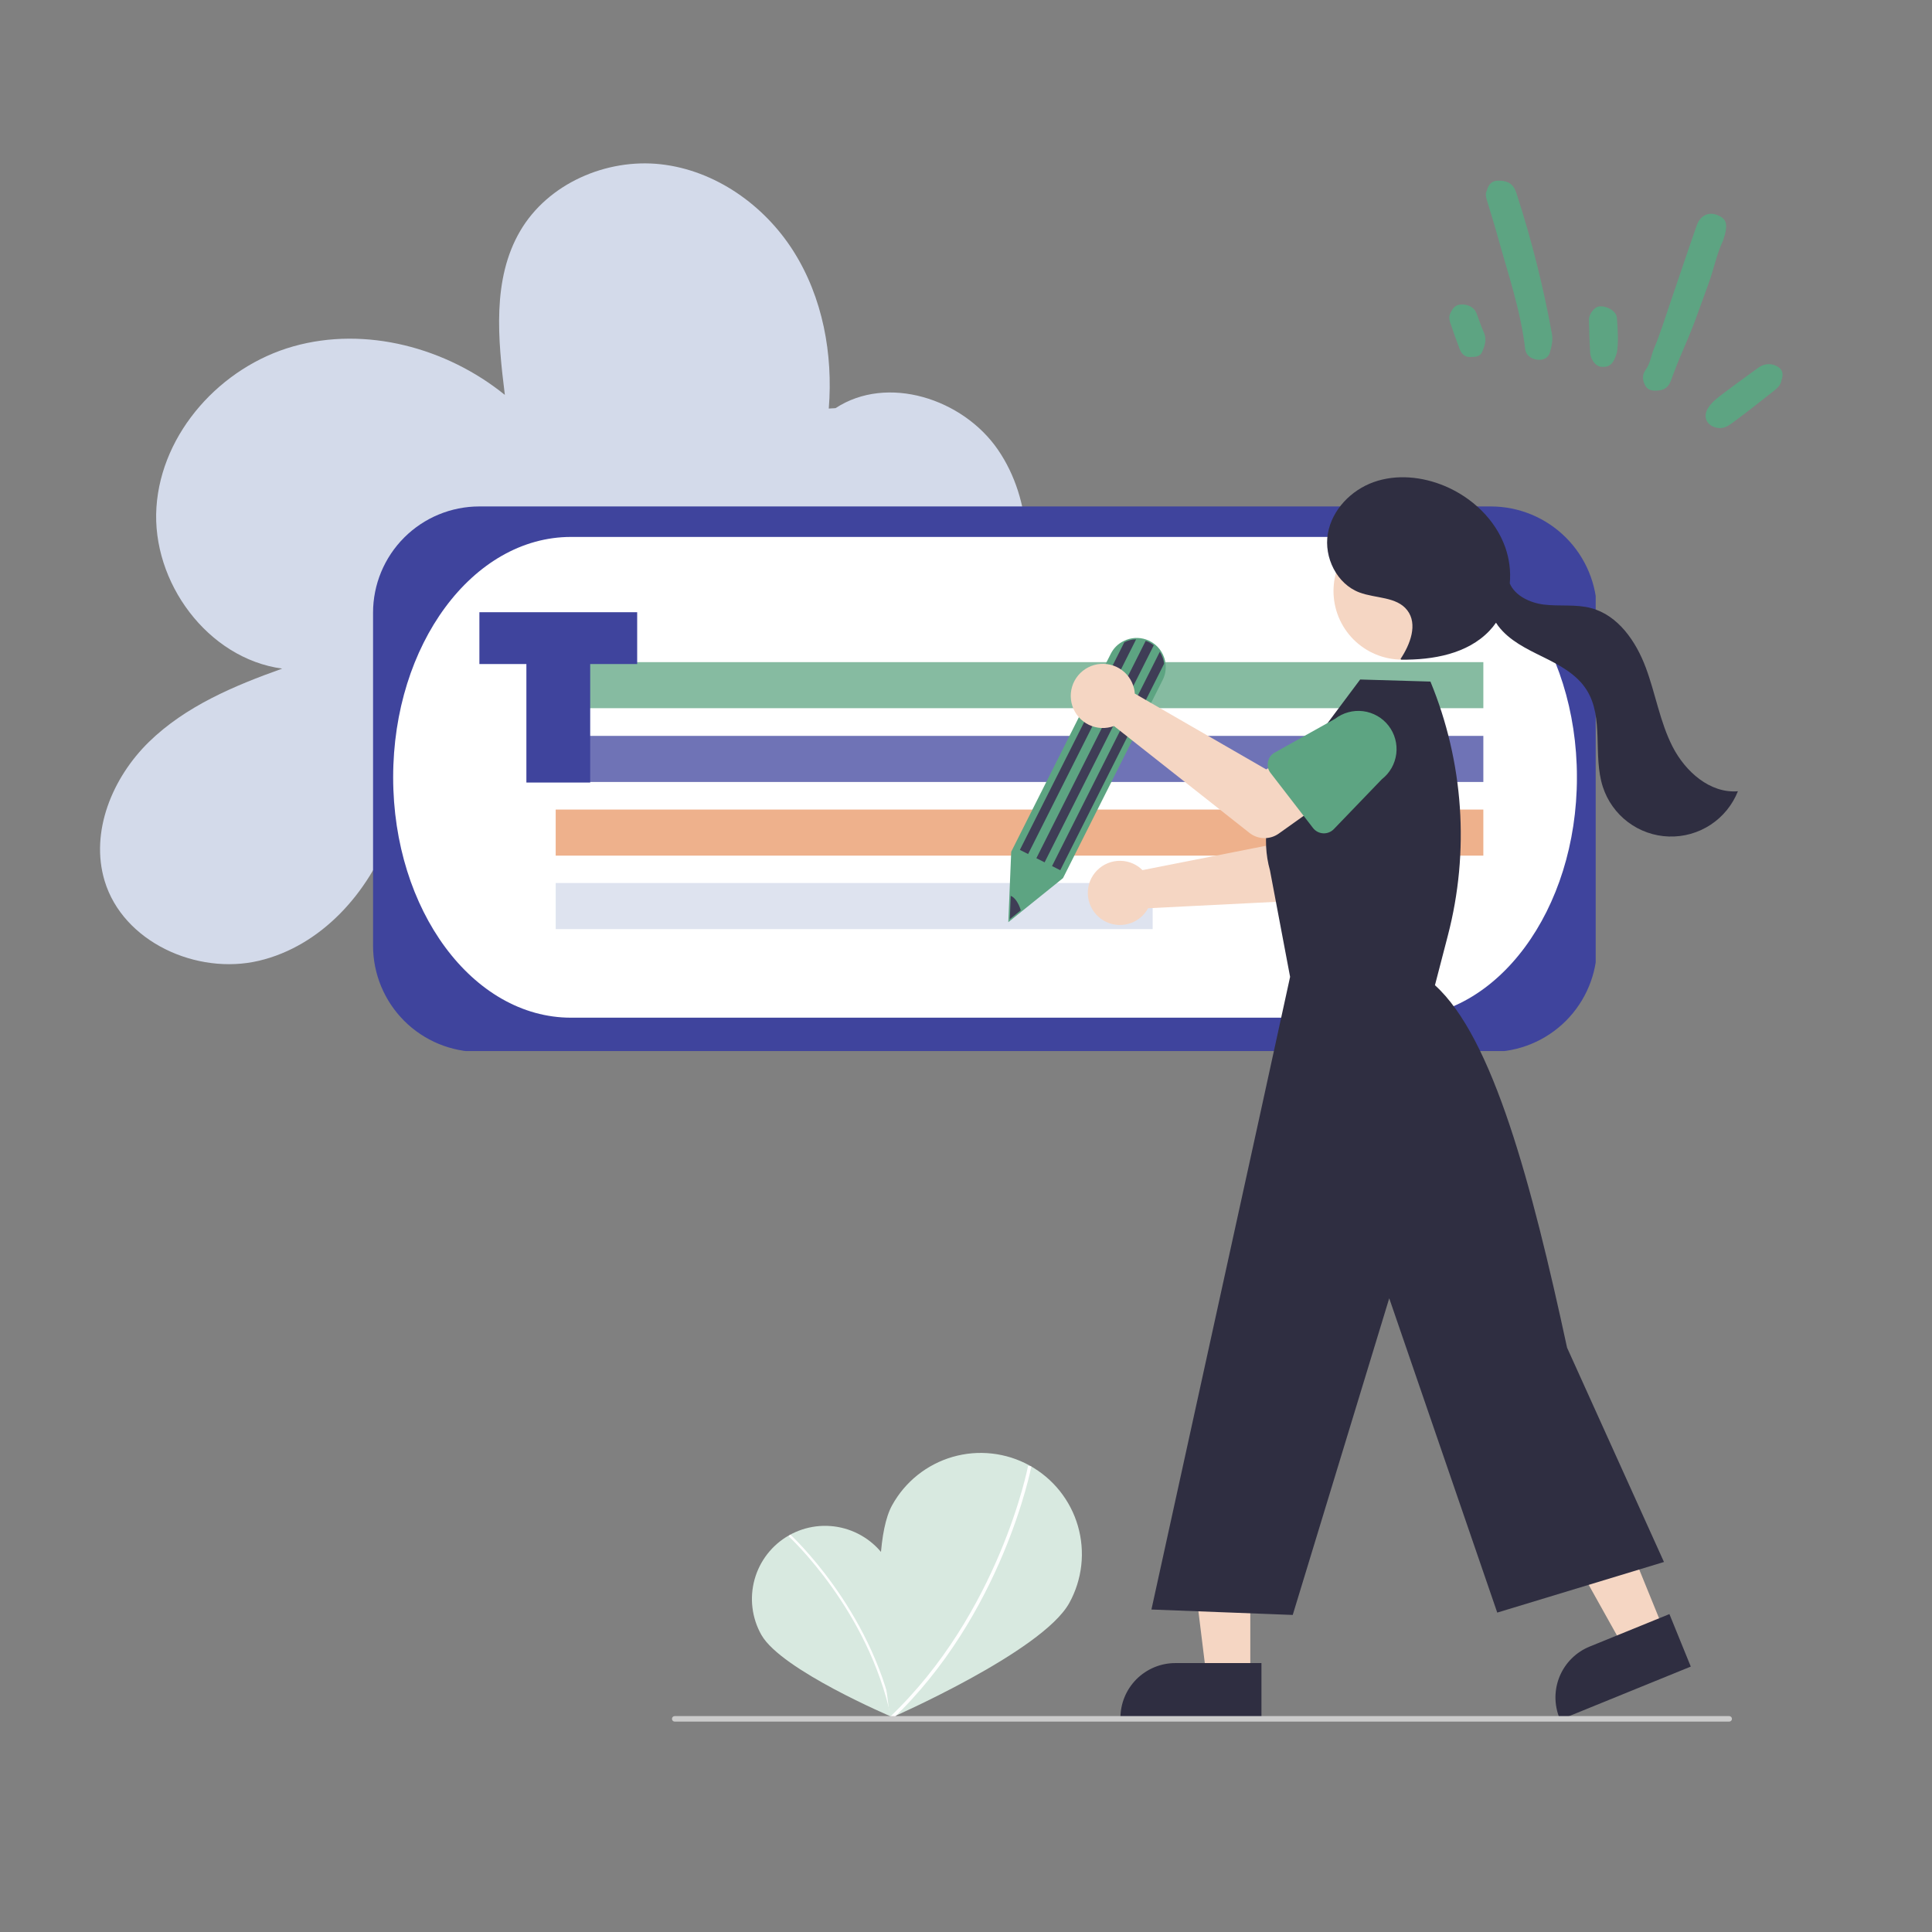
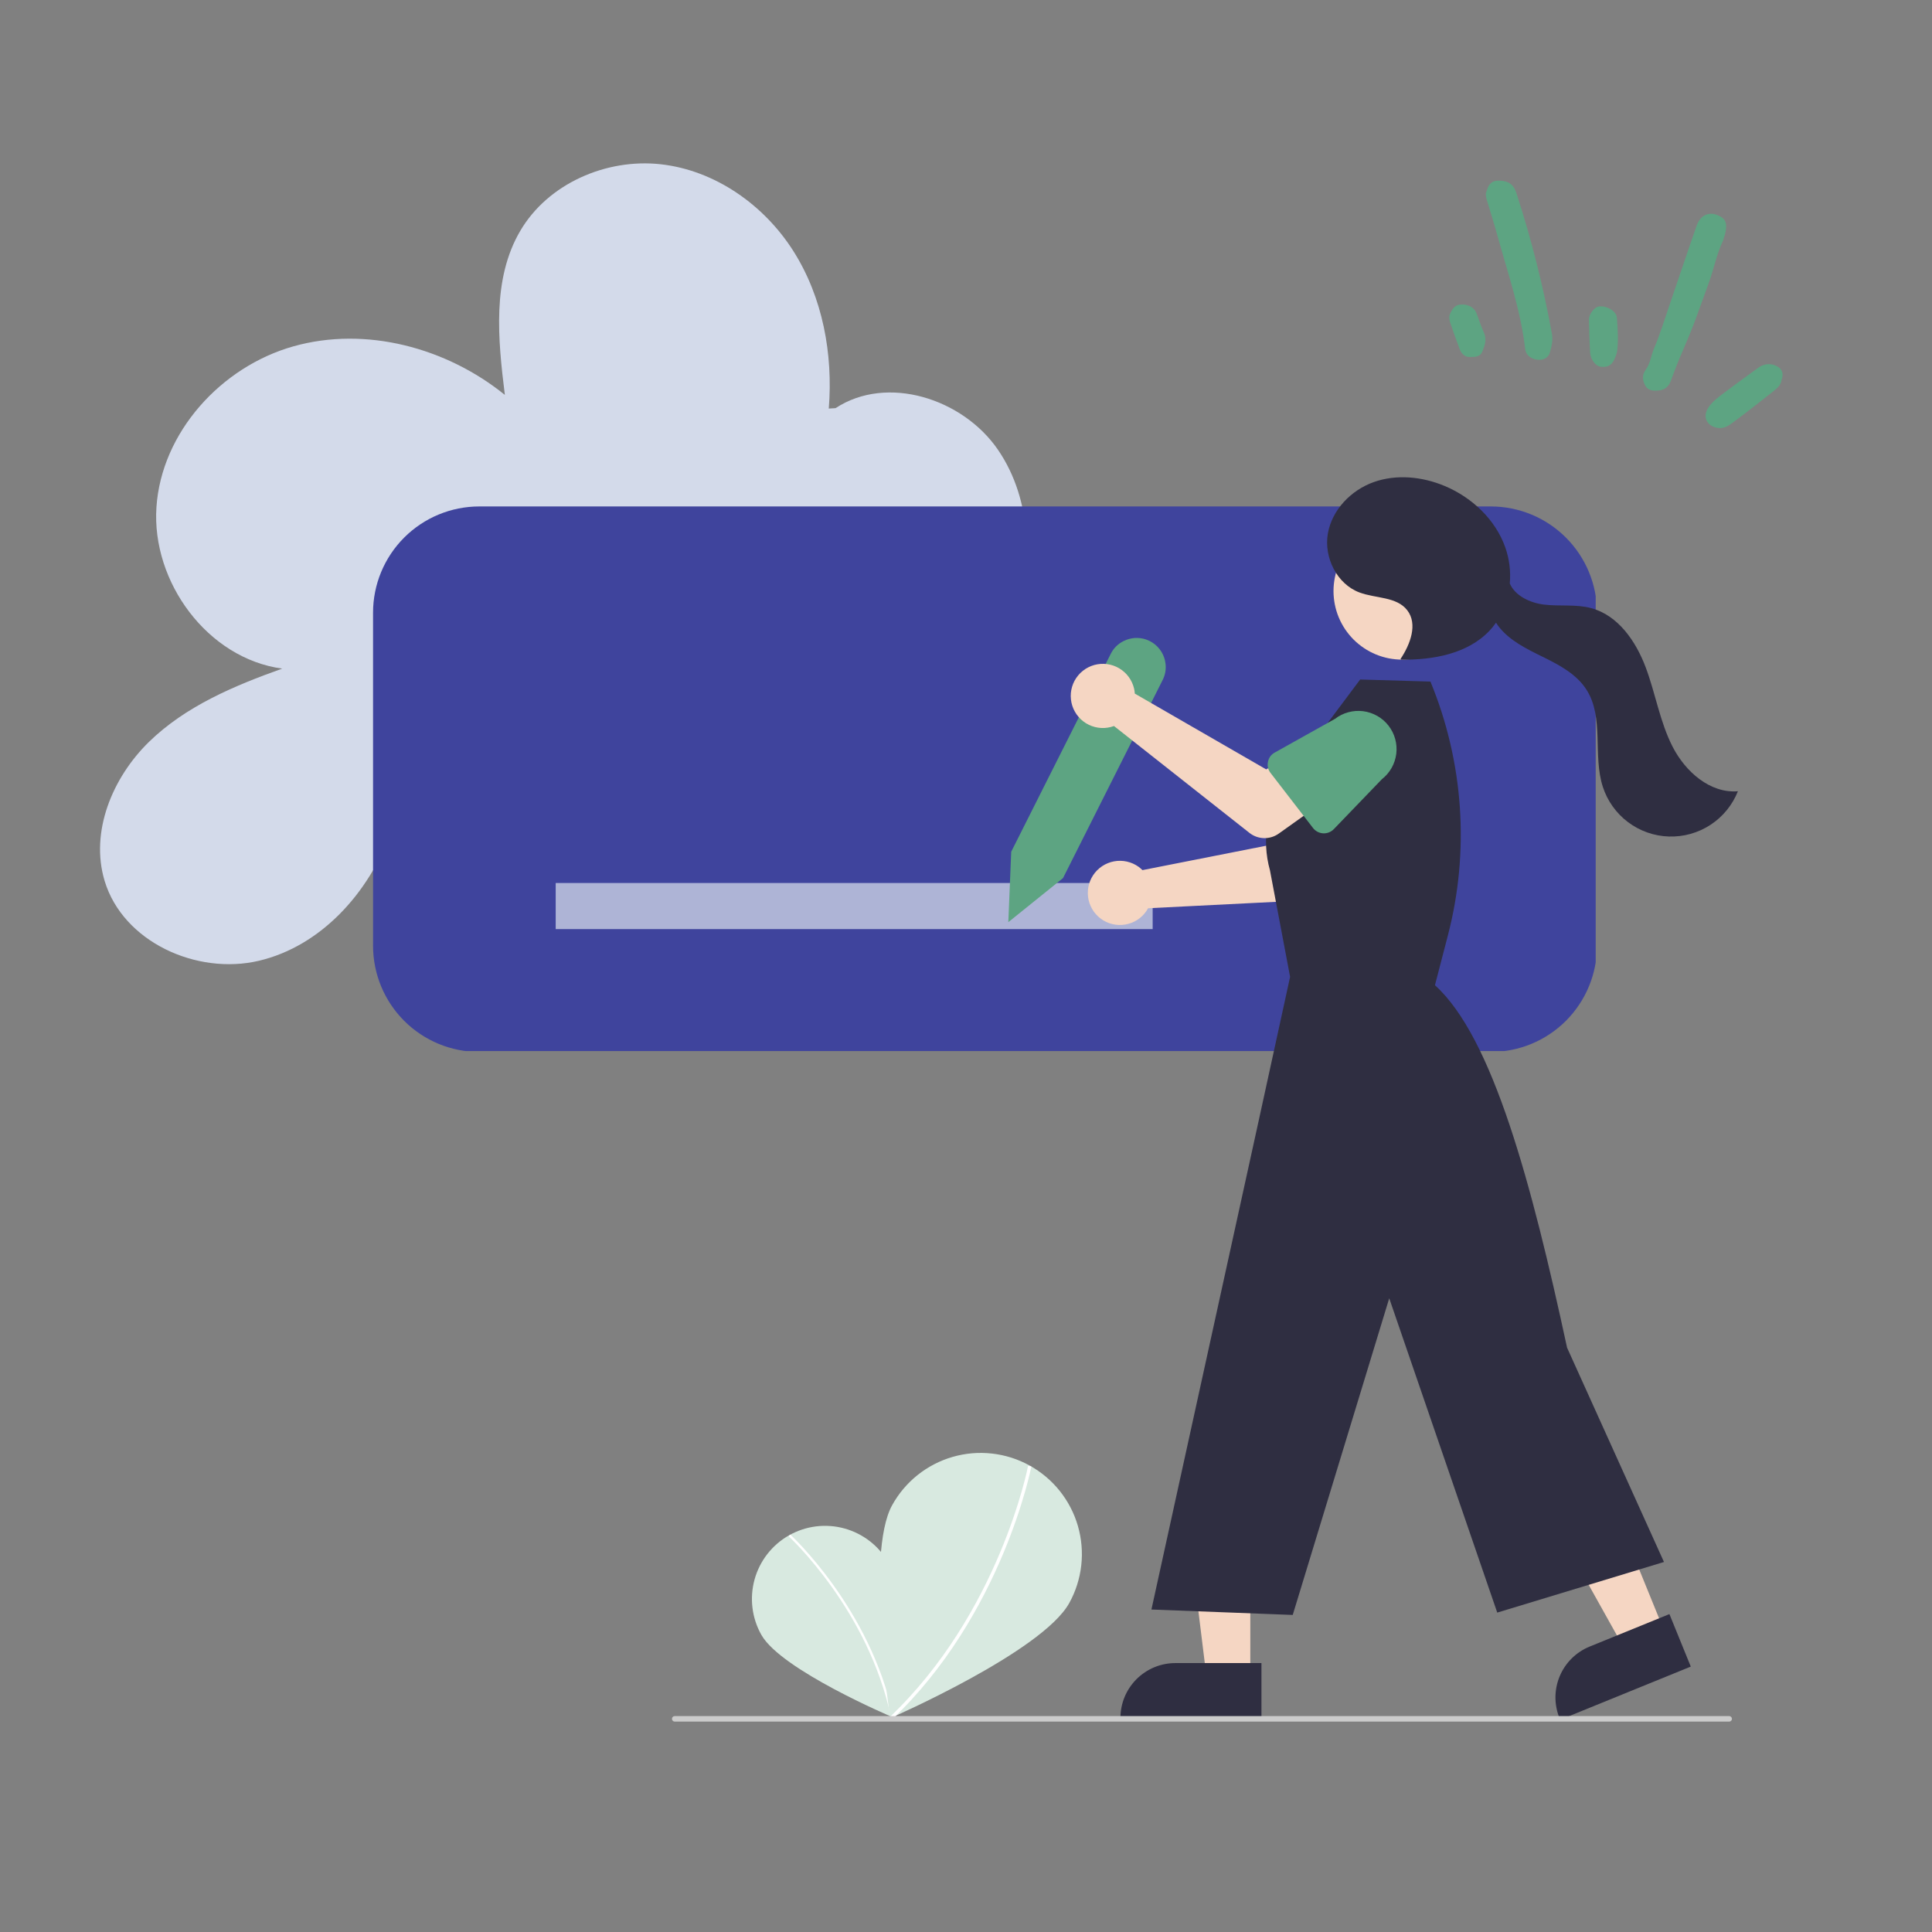
<svg xmlns="http://www.w3.org/2000/svg" width="600" zoomAndPan="magnify" viewBox="0 0 450 450" height="600" preserveAspectRatio="xMidYMid meet" version="1.0">
  <rect x="0" y="0" width="450" height="450" fill="#808080" stroke="none" />
  <defs>
    <filter x="0%" y="0%" width="100%" height="100%" id="5f8cb658a9">
      <feColorMatrix values="0 0 0 0 1 0 0 0 0 1 0 0 0 0 1 0 0 0 1 0" color-interpolation-filters="sRGB" />
    </filter>
    <clipPath id="510a663b50">
      <path d="M 86.891 117.961 L 372 117.961 L 372 245 L 86.891 245 Z M 86.891 117.961 " clip-rule="nonzero" />
    </clipPath>
    <clipPath id="3942f45b42">
      <path d="M 111.641 117.961 L 347.23 117.961 C 353.793 117.961 360.09 120.57 364.73 125.211 C 369.371 129.852 371.98 136.148 371.98 142.711 L 371.98 220.27 C 371.98 226.836 369.371 233.129 364.73 237.773 C 360.09 242.414 353.793 245.02 347.23 245.02 L 111.641 245.02 C 105.078 245.02 98.781 242.414 94.141 237.773 C 89.5 233.129 86.891 226.836 86.891 220.27 L 86.891 142.711 C 86.891 136.148 89.5 129.852 94.141 125.211 C 98.781 120.57 105.078 117.961 111.641 117.961 " clip-rule="nonzero" />
    </clipPath>
    <clipPath id="5fb485734e">
-       <path d="M 91.574 125.062 L 367.938 125.062 L 367.938 237.68 L 91.574 237.68 Z M 91.574 125.062 " clip-rule="nonzero" />
-     </clipPath>
+       </clipPath>
    <clipPath id="b4e675949b">
      <path d="M 325.875 125.062 C 348.75 125.062 367.297 150.129 367.297 181.051 C 367.297 211.973 348.75 237.039 325.875 237.039 L 132.996 237.039 C 110.117 237.039 91.574 211.973 91.574 181.051 C 91.574 150.129 110.117 125.062 132.996 125.062 L 325.875 125.062 " clip-rule="nonzero" />
    </clipPath>
    <mask id="09c711ad80">
      <g filter="url(#5f8cb658a9)">
-         <rect x="-45" width="540" fill="#000000" y="-45" height="540" fill-opacity="0.749" />
-       </g>
+         </g>
    </mask>
    <clipPath id="6409a0c8a8">
      <path d="M 0.359 0.219 L 216.602 0.219 L 216.602 11 L 0.359 11 Z M 0.359 0.219 " clip-rule="nonzero" />
    </clipPath>
    <clipPath id="74d60235f3">
      <path d="M 0.359 17 L 216.602 17 L 216.602 29 L 0.359 29 Z M 0.359 17 " clip-rule="nonzero" />
    </clipPath>
    <clipPath id="05367e59b7">
      <path d="M 0.359 34 L 216.602 34 L 216.602 45.441 L 0.359 45.441 Z M 0.359 34 " clip-rule="nonzero" />
    </clipPath>
    <clipPath id="afcef39ec8">
      <rect x="0" width="217" y="0" height="46" />
    </clipPath>
    <mask id="27736c9f68">
      <g filter="url(#5f8cb658a9)">
        <rect x="-45" width="540" fill="#000000" y="-45" height="540" fill-opacity="0.749" />
      </g>
    </mask>
    <clipPath id="a87f812204">
      <path d="M 0.359 0.672 L 139.477 0.672 L 139.477 11.48 L 0.359 11.48 Z M 0.359 0.672 " clip-rule="nonzero" />
    </clipPath>
    <clipPath id="46e447fd06">
      <rect x="0" width="217" y="0" height="12" />
    </clipPath>
    <clipPath id="de4f6a5852">
      <path d="M 111.66 142.559 L 148.41 142.559 L 148.41 182.309 L 111.66 182.309 Z M 111.66 142.559 " clip-rule="nonzero" />
    </clipPath>
    <clipPath id="7b4213c507">
      <path d="M 309 111 L 404.793 111 L 404.793 195 L 309 195 Z M 309 111 " clip-rule="nonzero" />
    </clipPath>
    <clipPath id="5bbefe8340">
      <path d="M 337 42 L 416 42 L 416 100 L 337 100 Z M 337 42 " clip-rule="nonzero" />
    </clipPath>
    <clipPath id="e0607c02ad">
      <path d="M 348.676 34.664 L 424.379 56.359 L 410.949 103.223 L 335.246 81.523 Z M 348.676 34.664 " clip-rule="nonzero" />
    </clipPath>
    <clipPath id="4c65f8993f">
      <path d="M 348.676 34.664 L 424.379 56.359 L 410.949 103.223 L 335.246 81.523 Z M 348.676 34.664 " clip-rule="nonzero" />
    </clipPath>
  </defs>
  <path fill="#d3daea" d="M 232.43 104.734 C 224.277 92.863 206.664 87.164 194.617 95.066 L 193.039 95.16 C 194.055 82.465 191.629 69.281 184.816 58.516 C 178.004 47.746 166.555 39.66 153.879 38.258 C 141.199 36.852 127.637 42.77 121.184 53.762 C 114.578 65.008 115.98 79.035 117.59 91.977 C 103.988 80.977 85.191 75.922 68.344 80.668 C 51.5 85.414 37.602 100.703 36.438 118.141 C 35.273 135.578 48.387 153.391 65.73 155.734 C 54.512 159.734 43.195 164.504 34.68 172.82 C 26.164 181.141 20.938 193.773 24.367 205.168 C 28.652 219.391 45.836 227.191 60.309 223.781 C 74.781 220.367 85.926 207.938 90.973 193.969 C 96.223 211.086 108.09 226.676 124.562 233.742 C 141.031 240.809 162.035 237.957 174.223 224.836 C 186.414 211.711 186.84 188.547 173.465 176.625 C 184.234 185.086 200.242 184.961 212.203 178.277 C 224.168 171.598 232.293 159.359 236.375 146.297 C 240.668 132.547 240.586 116.617 232.43 104.734 Z M 232.43 104.734 " fill-opacity="1" fill-rule="nonzero" />
  <g clip-path="url(#510a663b50)">
    <g clip-path="url(#3942f45b42)">
      <path fill="#3f449d" d="M 86.891 117.961 L 371.668 117.961 L 371.668 244.816 L 86.891 244.816 Z M 86.891 117.961 " fill-opacity="1" fill-rule="nonzero" />
    </g>
  </g>
  <g clip-path="url(#5fb485734e)">
    <g clip-path="url(#b4e675949b)">
      <path fill="#ffffff" d="M 91.574 125.062 L 367.289 125.062 L 367.289 237.031 L 91.574 237.031 Z M 91.574 125.062 " fill-opacity="1" fill-rule="nonzero" />
    </g>
  </g>
  <g mask="url(#09c711ad80)">
    <g transform="matrix(1, 0, 0, 1, 129, 154)">
      <g clip-path="url(#afcef39ec8)">
        <g clip-path="url(#6409a0c8a8)">
          <path fill="#5da482" d="M 216.5 0.219 L 216.5 10.949 L 0.43 10.949 L 0.43 0.219 Z M 216.5 0.219 " fill-opacity="1" fill-rule="nonzero" />
        </g>
        <g clip-path="url(#74d60235f3)">
          <path fill="#3f449d" d="M 216.5 17.402 L 216.5 28.137 L 0.43 28.137 L 0.43 17.402 Z M 216.5 17.402 " fill-opacity="1" fill-rule="nonzero" />
        </g>
        <g clip-path="url(#05367e59b7)">
          <path fill="#e89766" d="M 216.5 34.562 L 216.5 45.293 L 0.43 45.293 L 0.43 34.562 Z M 216.5 34.562 " fill-opacity="1" fill-rule="nonzero" />
        </g>
      </g>
    </g>
  </g>
  <g mask="url(#27736c9f68)">
    <g transform="matrix(1, 0, 0, 1, 129, 205)">
      <g clip-path="url(#46e447fd06)">
        <g clip-path="url(#a87f812204)">
          <path fill="#d3daea" d="M 216.504 0.672 L 216.504 11.402 L 0.434 11.402 L 0.434 0.672 Z M 216.504 0.672 " fill-opacity="1" fill-rule="nonzero" />
        </g>
      </g>
    </g>
  </g>
  <g clip-path="url(#de4f6a5852)">
    <path fill="#3f449d" d="M 137.469 182.273 L 137.469 154.672 L 148.41 154.672 L 148.41 142.59 L 111.66 142.59 L 111.66 154.672 L 122.605 154.672 L 122.605 182.273 Z M 137.469 182.273 " fill-opacity="1" fill-rule="nonzero" />
  </g>
  <path fill="#d8e9e0" d="M 206.984 364.043 C 211.613 372.227 207.688 399.875 207.688 399.875 C 207.688 399.875 181.973 388.988 177.344 380.805 C 177.07 380.32 176.82 379.824 176.594 379.312 C 176.367 378.805 176.168 378.285 175.992 377.754 C 175.82 377.223 175.672 376.688 175.547 376.145 C 175.426 375.598 175.332 375.051 175.266 374.496 C 175.195 373.945 175.156 373.387 175.141 372.832 C 175.129 372.273 175.145 371.715 175.184 371.16 C 175.227 370.605 175.293 370.051 175.391 369.504 C 175.484 368.953 175.609 368.41 175.758 367.871 C 175.906 367.336 176.082 366.805 176.281 366.285 C 176.484 365.766 176.711 365.258 176.961 364.758 C 177.211 364.262 177.484 363.777 177.785 363.305 C 178.082 362.836 178.406 362.379 178.746 361.941 C 179.09 361.5 179.457 361.078 179.84 360.676 C 180.227 360.273 180.629 359.887 181.051 359.523 C 181.473 359.16 181.914 358.816 182.371 358.496 C 182.824 358.176 183.297 357.879 183.781 357.605 C 184.266 357.328 184.766 357.078 185.273 356.855 C 185.785 356.629 186.305 356.43 186.832 356.254 C 187.363 356.078 187.898 355.93 188.445 355.809 C 188.988 355.688 189.539 355.594 190.09 355.523 C 190.645 355.457 191.199 355.414 191.758 355.402 C 192.316 355.391 192.871 355.402 193.43 355.445 C 193.984 355.484 194.535 355.555 195.086 355.648 C 195.637 355.746 196.18 355.867 196.715 356.016 C 197.254 356.168 197.781 356.34 198.301 356.543 C 198.824 356.742 199.332 356.969 199.828 357.223 C 200.328 357.473 200.812 357.746 201.281 358.047 C 201.754 358.344 202.207 358.664 202.648 359.008 C 203.086 359.352 203.508 359.715 203.914 360.102 C 204.316 360.484 204.699 360.891 205.062 361.312 C 205.43 361.734 205.77 362.172 206.09 362.629 C 206.41 363.086 206.711 363.555 206.984 364.043 Z M 206.984 364.043 " fill-opacity="1" fill-rule="nonzero" />
  <path fill="#ffffff" d="M 208.062 399.836 L 207.516 399.953 C 202.254 374.957 183.879 358.004 183.695 357.836 L 184.07 357.422 C 184.258 357.594 202.762 374.66 208.062 399.836 Z M 208.062 399.836 " fill-opacity="1" fill-rule="nonzero" />
  <path fill="#d8e9e0" d="M 249.059 373.363 C 242.777 384.762 207.348 400.203 207.348 400.203 C 207.348 400.203 201.508 362 207.789 350.605 C 208.16 349.93 208.566 349.273 209.004 348.637 C 209.438 348 209.906 347.387 210.402 346.797 C 210.902 346.207 211.426 345.641 211.98 345.102 C 212.531 344.562 213.109 344.055 213.711 343.57 C 214.316 343.09 214.941 342.637 215.586 342.219 C 216.234 341.797 216.902 341.41 217.586 341.055 C 218.273 340.699 218.973 340.379 219.691 340.09 C 220.406 339.805 221.137 339.555 221.879 339.34 C 222.621 339.125 223.371 338.949 224.129 338.809 C 224.887 338.668 225.652 338.562 226.422 338.496 C 227.191 338.43 227.961 338.402 228.73 338.414 C 229.504 338.422 230.273 338.473 231.039 338.559 C 231.809 338.641 232.57 338.766 233.324 338.926 C 234.078 339.086 234.824 339.285 235.562 339.516 C 236.297 339.75 237.02 340.02 237.727 340.324 C 238.438 340.629 239.129 340.969 239.805 341.34 C 240.48 341.715 241.137 342.117 241.773 342.555 C 242.41 342.992 243.023 343.461 243.613 343.957 C 244.203 344.457 244.77 344.98 245.309 345.535 C 245.848 346.086 246.355 346.664 246.84 347.266 C 247.32 347.871 247.77 348.496 248.191 349.145 C 248.613 349.789 249 350.457 249.355 351.145 C 249.711 351.828 250.031 352.531 250.316 353.246 C 250.602 353.965 250.852 354.691 251.066 355.434 C 251.281 356.176 251.457 356.926 251.598 357.684 C 251.738 358.445 251.844 359.207 251.906 359.977 C 251.973 360.746 252 361.516 251.992 362.289 C 251.98 363.062 251.934 363.832 251.848 364.598 C 251.762 365.363 251.637 366.125 251.477 366.883 C 251.316 367.637 251.117 368.383 250.887 369.117 C 250.652 369.852 250.383 370.574 250.078 371.285 C 249.773 371.992 249.434 372.688 249.059 373.363 Z M 249.059 373.363 " fill-opacity="1" fill-rule="nonzero" />
  <path fill="#ffffff" d="M 207.66 400.617 L 207.129 400.055 C 232.766 375.711 239.402 341.754 239.465 341.414 L 240.227 341.555 C 240.16 341.898 233.484 376.094 207.66 400.617 Z M 207.66 400.617 " fill-opacity="1" fill-rule="nonzero" />
  <path fill="#f5d6c3" d="M 265.207 201.898 C 265.523 202.133 265.824 202.387 266.102 202.668 L 300.754 195.832 L 303.539 187.715 L 316.336 190.316 L 312.805 205.164 C 312.66 205.766 312.426 206.324 312.102 206.848 C 311.777 207.375 311.375 207.832 310.902 208.227 C 310.43 208.621 309.906 208.93 309.332 209.152 C 308.758 209.379 308.16 209.504 307.547 209.535 L 267.414 211.547 C 267.172 211.988 266.891 212.402 266.566 212.789 C 266.242 213.172 265.883 213.523 265.488 213.836 C 265.09 214.148 264.668 214.418 264.219 214.645 C 263.77 214.871 263.301 215.055 262.816 215.184 C 262.328 215.316 261.836 215.402 261.332 215.434 C 260.828 215.465 260.328 215.449 259.828 215.379 C 259.332 215.312 258.844 215.191 258.367 215.027 C 257.891 214.859 257.438 214.645 257.008 214.387 C 256.574 214.129 256.172 213.828 255.801 213.488 C 255.43 213.148 255.094 212.773 254.797 212.367 C 254.504 211.957 254.25 211.527 254.043 211.066 C 253.832 210.609 253.672 210.133 253.559 209.641 C 253.449 209.152 253.387 208.652 253.375 208.148 C 253.363 207.645 253.402 207.145 253.488 206.648 C 253.578 206.152 253.719 205.672 253.902 205.203 C 254.09 204.734 254.32 204.293 254.598 203.871 C 254.875 203.449 255.191 203.059 255.547 202.703 C 255.902 202.344 256.289 202.027 256.707 201.75 C 257.129 201.469 257.57 201.234 258.039 201.047 C 258.504 200.855 258.988 200.715 259.48 200.625 C 259.977 200.531 260.477 200.488 260.98 200.5 C 261.484 200.508 261.98 200.566 262.473 200.676 C 262.965 200.785 263.441 200.945 263.902 201.148 C 264.363 201.355 264.797 201.605 265.207 201.898 Z M 265.207 201.898 " fill-opacity="1" fill-rule="nonzero" />
  <path fill="#5da482" d="M 299.91 194.227 C 299.426 193.375 299.348 192.492 299.68 191.57 L 305.086 176.422 C 305.199 175.848 305.367 175.293 305.59 174.754 C 305.812 174.215 306.086 173.703 306.41 173.215 C 306.734 172.73 307.102 172.281 307.512 171.867 C 307.922 171.453 308.371 171.086 308.855 170.762 C 309.34 170.434 309.852 170.16 310.391 169.938 C 310.93 169.711 311.484 169.543 312.055 169.426 C 312.629 169.309 313.203 169.25 313.789 169.25 C 314.371 169.246 314.949 169.301 315.523 169.414 C 316.094 169.527 316.652 169.691 317.191 169.914 C 317.73 170.133 318.242 170.406 318.73 170.727 C 319.215 171.051 319.668 171.418 320.082 171.828 C 320.496 172.238 320.867 172.684 321.191 173.168 C 321.52 173.652 321.797 174.16 322.023 174.699 C 322.246 175.238 322.418 175.793 322.535 176.363 C 322.652 176.934 322.715 177.512 322.719 178.094 C 322.723 178.68 322.668 179.258 322.559 179.828 L 321.773 195.949 C 321.762 196.176 321.727 196.402 321.668 196.625 C 321.609 196.848 321.523 197.062 321.418 197.266 C 321.312 197.473 321.188 197.66 321.039 197.84 C 320.891 198.016 320.727 198.176 320.547 198.316 C 320.367 198.457 320.172 198.578 319.965 198.68 C 319.758 198.781 319.539 198.855 319.316 198.91 C 319.094 198.961 318.863 198.992 318.637 198.996 C 318.406 199 318.176 198.98 317.949 198.938 L 302.074 195.789 C 301.113 195.598 300.391 195.078 299.91 194.227 Z M 299.91 194.227 " fill-opacity="1" fill-rule="nonzero" />
  <path fill="#f5d6c3" d="M 291.219 390.691 L 281.031 390.691 L 276.188 351.398 L 291.223 351.398 Z M 291.219 390.691 " fill-opacity="1" fill-rule="nonzero" />
  <path fill="#2f2e41" d="M 293.816 400.566 L 260.969 400.562 L 260.969 400.148 C 260.969 399.309 261.051 398.477 261.215 397.656 C 261.379 396.832 261.621 396.031 261.941 395.258 C 262.266 394.48 262.656 393.742 263.125 393.047 C 263.59 392.348 264.121 391.703 264.715 391.109 C 265.309 390.516 265.953 389.984 266.652 389.52 C 267.352 389.051 268.086 388.66 268.863 388.336 C 269.637 388.016 270.438 387.773 271.262 387.609 C 272.082 387.445 272.914 387.363 273.754 387.363 L 293.816 387.363 Z M 293.816 400.566 " fill-opacity="1" fill-rule="nonzero" />
  <path fill="#f5d6c3" d="M 387.688 380.016 L 378.254 383.855 L 358.949 349.289 L 372.875 343.621 Z M 387.688 380.016 " fill-opacity="1" fill-rule="nonzero" />
  <path fill="#2f2e41" d="M 393.816 388.18 L 363.395 400.566 L 363.238 400.18 C 362.922 399.402 362.684 398.602 362.527 397.777 C 362.367 396.953 362.289 396.121 362.293 395.281 C 362.301 394.441 362.387 393.613 362.555 392.789 C 362.723 391.969 362.973 391.168 363.297 390.395 C 363.625 389.621 364.023 388.887 364.492 388.191 C 364.965 387.496 365.496 386.855 366.094 386.266 C 366.691 385.676 367.34 385.148 368.043 384.688 C 368.742 384.223 369.48 383.836 370.258 383.52 L 388.84 375.953 Z M 300.488 227.527 L 295.801 202.727 C 295.289 200.902 294.992 199.043 294.902 197.148 C 294.812 195.254 294.938 193.375 295.27 191.508 C 295.605 189.645 296.145 187.84 296.891 186.094 C 297.633 184.352 298.559 182.711 299.672 181.18 L 316.809 158.27 L 333.176 158.75 C 335.098 163.406 336.633 168.188 337.781 173.098 C 338.93 178.004 339.676 182.969 340.023 187.996 C 340.367 193.023 340.305 198.047 339.84 203.062 C 339.371 208.078 338.504 213.027 337.234 217.902 L 334.227 229.477 C 347.719 241.648 356.766 275.766 365 313.895 L 387.57 363.816 L 348.738 375.605 L 323.578 302.395 L 301.102 376.152 L 268.191 374.887 L 293.223 260.801 Z M 300.488 227.527 " fill-opacity="1" fill-rule="nonzero" />
  <path fill="#f5d6c3" d="M 342.531 137.672 C 342.531 138.195 342.504 138.715 342.453 139.234 C 342.402 139.758 342.328 140.273 342.223 140.785 C 342.121 141.301 341.996 141.805 341.844 142.305 C 341.691 142.805 341.516 143.297 341.316 143.781 C 341.117 144.266 340.891 144.738 340.645 145.199 C 340.398 145.66 340.129 146.105 339.84 146.543 C 339.551 146.977 339.238 147.395 338.906 147.801 C 338.574 148.203 338.223 148.59 337.855 148.961 C 337.484 149.332 337.098 149.68 336.695 150.012 C 336.289 150.344 335.871 150.656 335.434 150.945 C 335 151.238 334.551 151.504 334.09 151.754 C 333.629 152 333.156 152.223 332.676 152.422 C 332.191 152.621 331.699 152.797 331.199 152.949 C 330.699 153.102 330.191 153.23 329.68 153.332 C 329.168 153.434 328.648 153.508 328.129 153.559 C 327.609 153.613 327.09 153.637 326.566 153.637 C 326.043 153.637 325.52 153.613 325 153.559 C 324.48 153.508 323.965 153.434 323.449 153.332 C 322.938 153.23 322.43 153.102 321.93 152.949 C 321.43 152.797 320.938 152.621 320.453 152.422 C 319.973 152.223 319.5 152 319.039 151.754 C 318.578 151.504 318.129 151.238 317.695 150.945 C 317.262 150.656 316.84 150.344 316.438 150.012 C 316.031 149.68 315.645 149.332 315.273 148.961 C 314.906 148.59 314.555 148.203 314.223 147.801 C 313.891 147.395 313.582 146.977 313.289 146.543 C 313 146.105 312.73 145.66 312.484 145.199 C 312.238 144.738 312.016 144.266 311.812 143.781 C 311.613 143.297 311.438 142.805 311.285 142.305 C 311.133 141.805 311.008 141.301 310.906 140.785 C 310.805 140.273 310.727 139.758 310.676 139.234 C 310.625 138.715 310.598 138.195 310.598 137.672 C 310.598 137.148 310.625 136.625 310.676 136.105 C 310.727 135.586 310.805 135.07 310.906 134.555 C 311.008 134.043 311.133 133.535 311.285 133.035 C 311.438 132.535 311.613 132.043 311.812 131.562 C 312.016 131.078 312.238 130.605 312.484 130.145 C 312.73 129.684 313 129.234 313.289 128.801 C 313.582 128.367 313.891 127.945 314.223 127.543 C 314.555 127.137 314.906 126.75 315.273 126.383 C 315.645 126.012 316.031 125.66 316.438 125.328 C 316.84 124.996 317.262 124.688 317.695 124.395 C 318.129 124.105 318.578 123.836 319.039 123.59 C 319.5 123.344 319.973 123.121 320.453 122.922 C 320.938 122.719 321.43 122.543 321.93 122.395 C 322.43 122.242 322.938 122.113 323.449 122.012 C 323.965 121.91 324.48 121.832 325 121.781 C 325.52 121.73 326.043 121.707 326.566 121.707 C 327.09 121.707 327.609 121.73 328.129 121.781 C 328.648 121.832 329.168 121.91 329.68 122.012 C 330.191 122.113 330.699 122.242 331.199 122.395 C 331.699 122.543 332.191 122.719 332.676 122.922 C 333.156 123.121 333.629 123.344 334.09 123.59 C 334.551 123.836 335 124.105 335.434 124.395 C 335.871 124.688 336.289 124.996 336.695 125.328 C 337.098 125.66 337.484 126.012 337.855 126.383 C 338.223 126.75 338.574 127.137 338.906 127.543 C 339.238 127.945 339.551 128.367 339.84 128.801 C 340.129 129.234 340.398 129.684 340.645 130.145 C 340.891 130.605 341.117 131.078 341.316 131.562 C 341.516 132.043 341.691 132.535 341.844 133.035 C 341.996 133.535 342.121 134.043 342.223 134.555 C 342.328 135.07 342.402 135.586 342.453 136.105 C 342.504 136.625 342.531 137.148 342.531 137.672 Z M 342.531 137.672 " fill-opacity="1" fill-rule="nonzero" />
  <g clip-path="url(#7b4213c507)">
    <path fill="#2f2e41" d="M 389.586 173.934 C 386.621 168.141 385.609 161.562 383.324 155.465 C 381.043 149.371 376.895 143.32 370.605 141.641 C 367.039 140.688 363.25 141.27 359.582 140.816 C 356.363 140.418 352.895 138.773 351.66 135.91 C 351.91 133.043 351.562 130.25 350.621 127.527 C 348.32 120.996 342.84 115.844 336.449 113.176 C 331.262 111.012 325.281 110.402 319.984 112.281 C 314.684 114.16 310.234 118.754 309.281 124.297 C 308.328 129.84 311.383 136.031 316.652 138 C 320.434 139.414 325.305 138.941 327.773 142.137 C 330.277 145.371 328.48 150.09 326.211 153.488 L 326.363 153.648 C 333.785 153.734 341.809 152.301 346.922 146.918 C 347.477 146.332 347.988 145.703 348.449 145.039 C 348.605 145.293 348.77 145.535 348.945 145.77 C 351.52 149.188 355.551 151.129 359.391 153.016 C 363.23 154.906 367.211 157.027 369.516 160.633 C 373.684 167.145 370.949 175.918 373.332 183.277 C 373.598 184.09 373.922 184.879 374.305 185.645 C 374.691 186.406 375.129 187.137 375.629 187.832 C 376.125 188.531 376.672 189.184 377.27 189.797 C 377.867 190.41 378.504 190.973 379.191 191.488 C 379.875 192.004 380.594 192.461 381.348 192.867 C 382.102 193.27 382.883 193.613 383.688 193.898 C 384.496 194.184 385.32 194.402 386.16 194.562 C 387 194.719 387.848 194.812 388.703 194.84 C 389.559 194.867 390.41 194.828 391.262 194.727 C 392.109 194.625 392.945 194.457 393.77 194.227 C 394.594 193.992 395.395 193.699 396.172 193.348 C 396.953 192.992 397.699 192.582 398.414 192.113 C 399.129 191.645 399.805 191.121 400.441 190.551 C 401.078 189.977 401.664 189.359 402.207 188.695 C 402.746 188.031 403.234 187.332 403.668 186.594 C 404.102 185.855 404.477 185.09 404.793 184.297 C 398.305 184.836 392.555 179.73 389.586 173.934 Z M 389.586 173.934 " fill-opacity="1" fill-rule="nonzero" />
  </g>
  <path fill="#5da482" d="M 234.855 214.793 L 235.531 198.387 L 258.703 152.316 C 259.375 150.969 260.387 149.965 261.738 149.301 C 262.551 148.895 263.406 148.664 264.312 148.602 C 265.219 148.543 266.102 148.664 266.961 148.957 C 267.957 149.305 268.828 149.852 269.57 150.602 C 270.309 151.352 270.844 152.23 271.176 153.23 C 271.316 153.66 271.414 154.098 271.469 154.543 C 271.637 155.895 271.414 157.18 270.797 158.398 L 247.594 204.531 Z M 234.855 214.793 " fill-opacity="1" fill-rule="nonzero" />
-   <path fill="#3f3d56" d="M 264.621 148.914 L 239.469 198.922 L 237.551 197.957 L 261.879 149.59 C 262.742 149.156 263.656 148.93 264.621 148.914 Z M 271.148 154.582 L 246.957 202.688 L 245.039 201.723 L 270.141 151.816 C 270.449 152.289 270.691 152.797 270.871 153.332 C 271.004 153.742 271.098 154.156 271.148 154.582 Z M 268.742 150.293 L 243.309 200.855 L 241.391 199.891 L 266.855 149.262 C 267.129 149.355 267.391 149.469 267.648 149.598 C 268.035 149.793 268.398 150.023 268.742 150.293 Z M 237.766 212.035 L 235.207 214.098 L 235.422 208.664 C 236.301 208.969 237.25 210.289 237.766 212.035 Z M 237.766 212.035 " fill-opacity="1" fill-rule="nonzero" />
  <path fill="#f5d6c3" d="M 264.152 160.387 C 264.238 160.77 264.297 161.16 264.32 161.555 L 294.914 179.203 L 302.352 174.922 L 310.277 185.301 L 297.852 194.156 C 297.348 194.516 296.801 194.785 296.215 194.965 C 295.625 195.145 295.02 195.23 294.406 195.215 C 293.789 195.199 293.191 195.086 292.609 194.879 C 292.031 194.668 291.5 194.375 291.016 193.992 L 259.469 169.105 C 258.996 169.277 258.512 169.406 258.012 169.48 C 257.516 169.559 257.012 169.586 256.512 169.559 C 256.008 169.535 255.512 169.461 255.023 169.336 C 254.535 169.211 254.062 169.039 253.609 168.82 C 253.156 168.602 252.73 168.336 252.332 168.031 C 251.93 167.727 251.566 167.383 251.234 167 C 250.902 166.621 250.613 166.211 250.367 165.773 C 250.117 165.336 249.914 164.875 249.762 164.395 C 249.605 163.918 249.5 163.426 249.445 162.926 C 249.387 162.426 249.383 161.926 249.426 161.422 C 249.473 160.922 249.566 160.43 249.711 159.945 C 249.855 159.465 250.047 159 250.285 158.555 C 250.527 158.113 250.805 157.695 251.129 157.309 C 251.449 156.922 251.809 156.57 252.203 156.258 C 252.598 155.941 253.016 155.668 253.465 155.441 C 253.914 155.211 254.379 155.027 254.867 154.891 C 255.352 154.758 255.844 154.672 256.348 154.637 C 256.852 154.602 257.352 154.617 257.852 154.684 C 258.352 154.75 258.84 154.863 259.316 155.027 C 259.793 155.191 260.246 155.402 260.68 155.66 C 261.113 155.918 261.516 156.215 261.891 156.551 C 262.266 156.891 262.602 157.262 262.898 157.668 C 263.195 158.074 263.449 158.508 263.66 158.965 C 263.871 159.422 264.035 159.895 264.152 160.387 Z M 264.152 160.387 " fill-opacity="1" fill-rule="nonzero" />
  <path fill="#5da482" d="M 295.336 177.438 C 295.531 176.48 296.055 175.762 296.91 175.285 L 310.949 167.434 C 311.41 167.078 311.902 166.77 312.426 166.512 C 312.945 166.25 313.488 166.047 314.051 165.895 C 314.617 165.738 315.188 165.645 315.77 165.602 C 316.352 165.562 316.934 165.578 317.512 165.652 C 318.09 165.727 318.656 165.855 319.207 166.043 C 319.762 166.227 320.289 166.465 320.797 166.754 C 321.305 167.043 321.777 167.379 322.219 167.762 C 322.66 168.141 323.059 168.562 323.414 169.023 C 323.773 169.484 324.082 169.977 324.344 170.496 C 324.605 171.02 324.812 171.562 324.969 172.125 C 325.121 172.688 325.219 173.258 325.262 173.84 C 325.305 174.422 325.289 175.004 325.219 175.582 C 325.145 176.16 325.016 176.727 324.832 177.281 C 324.652 177.832 324.414 178.363 324.129 178.871 C 323.84 179.379 323.504 179.852 323.125 180.297 C 322.742 180.738 322.324 181.137 321.863 181.496 L 310.672 193.121 C 310.512 193.285 310.336 193.434 310.145 193.559 C 309.953 193.688 309.75 193.793 309.535 193.879 C 309.32 193.965 309.102 194.023 308.871 194.059 C 308.645 194.098 308.418 194.109 308.188 194.098 C 307.957 194.082 307.73 194.047 307.508 193.984 C 307.285 193.926 307.074 193.84 306.871 193.734 C 306.668 193.625 306.477 193.496 306.301 193.352 C 306.125 193.203 305.965 193.035 305.824 192.855 L 295.938 180.039 C 295.34 179.266 295.137 178.398 295.336 177.438 Z M 295.336 177.438 " fill-opacity="1" fill-rule="nonzero" />
  <path fill="#cbcbcb" d="M 402.758 400.996 L 157.156 400.996 C 156.977 400.996 156.824 400.93 156.699 400.805 C 156.574 400.68 156.512 400.527 156.512 400.352 C 156.512 400.172 156.574 400.02 156.699 399.895 C 156.824 399.77 156.977 399.707 157.156 399.707 L 402.758 399.707 C 402.938 399.707 403.086 399.77 403.215 399.895 C 403.34 400.02 403.402 400.172 403.402 400.352 C 403.402 400.527 403.34 400.68 403.215 400.805 C 403.086 400.93 402.938 400.996 402.758 400.996 Z M 402.758 400.996 " fill-opacity="1" fill-rule="nonzero" />
  <g clip-path="url(#5bbefe8340)">
    <g clip-path="url(#e0607c02ad)">
      <g clip-path="url(#4c65f8993f)">
        <path fill="#5da482" d="M 361.465 77.719 C 361.758 79.309 361.383 80.746 360.984 82.145 C 360.66 83.277 359.551 83.922 358.223 83.801 C 356.602 83.652 355.41 82.703 355.246 81.312 C 354.203 72.332 351.266 63.82 348.867 55.176 C 348.078 52.324 347.195 49.496 346.332 46.664 C 346.09 45.875 345.953 45.102 346.266 44.496 C 346.906 42.305 347.996 41.867 350.07 42.148 C 352.027 42.414 352.742 43.555 353.27 45.188 C 356.723 55.848 359.461 66.688 361.465 77.719 Z M 400.996 50.605 C 398.578 49.035 396.152 49.793 395.188 52.535 C 393.051 58.641 391.008 64.777 388.91 70.898 C 387.723 74.355 386.656 77.871 385.23 81.23 C 384.547 82.84 384.398 84.656 383.324 86.109 C 382.48 87.242 382.523 88.457 383.129 89.66 C 383.879 91.148 385.328 91.082 386.617 90.91 C 387.855 90.746 388.727 89.945 389.191 88.656 C 390.027 86.332 390.938 84.023 391.914 81.77 C 392.898 79.492 393.871 77.188 394.738 74.887 C 395.848 71.93 396.898 68.918 397.988 65.957 C 399.191 62.672 399.824 59.199 401.336 56.031 C 401.543 55.309 401.824 54.594 401.941 53.852 C 402.137 52.645 402.219 51.402 400.996 50.605 Z M 414.918 88.621 C 415.441 87.273 415.211 86.223 414.316 85.574 C 412.863 84.531 411.004 84.57 409.555 85.641 C 406.934 87.574 404.27 89.453 401.676 91.422 C 400.281 92.48 398.824 93.492 397.855 95.016 C 396.516 97.121 397.566 99.203 399.941 99.645 C 401.656 99.961 402.754 99.047 403.883 98.215 C 406.871 96.016 409.781 93.715 412.691 91.414 C 413.66 90.641 414.754 89.914 414.918 88.621 Z M 372.492 71.371 C 371.406 71.477 370.074 73.109 370.098 74.488 C 370.137 77.047 370.219 79.605 370.379 82.16 C 370.48 83.797 371.691 85.289 372.84 85.422 C 374.801 85.645 375.812 84.887 376.617 82.082 C 376.973 79.82 376.848 76.895 376.602 73.992 C 376.465 72.426 374.273 71.195 372.492 71.371 Z M 343.879 72.891 C 343.336 71.555 341.859 70.793 340.16 70.934 C 338.828 71.043 338.23 72.027 337.746 73.094 C 337.457 73.805 337.566 74.52 337.785 75.172 C 338.488 77.258 339.23 79.328 340.012 81.379 C 340.391 82.383 341.242 83.18 342.238 83.148 C 343.277 83.117 344.652 83.293 345.227 81.957 C 345.852 80.484 346.367 79.02 345.594 77.371 C 344.914 75.93 344.48 74.371 343.879 72.891 Z M 343.879 72.891 " fill-opacity="1" fill-rule="nonzero" />
      </g>
    </g>
  </g>
</svg>